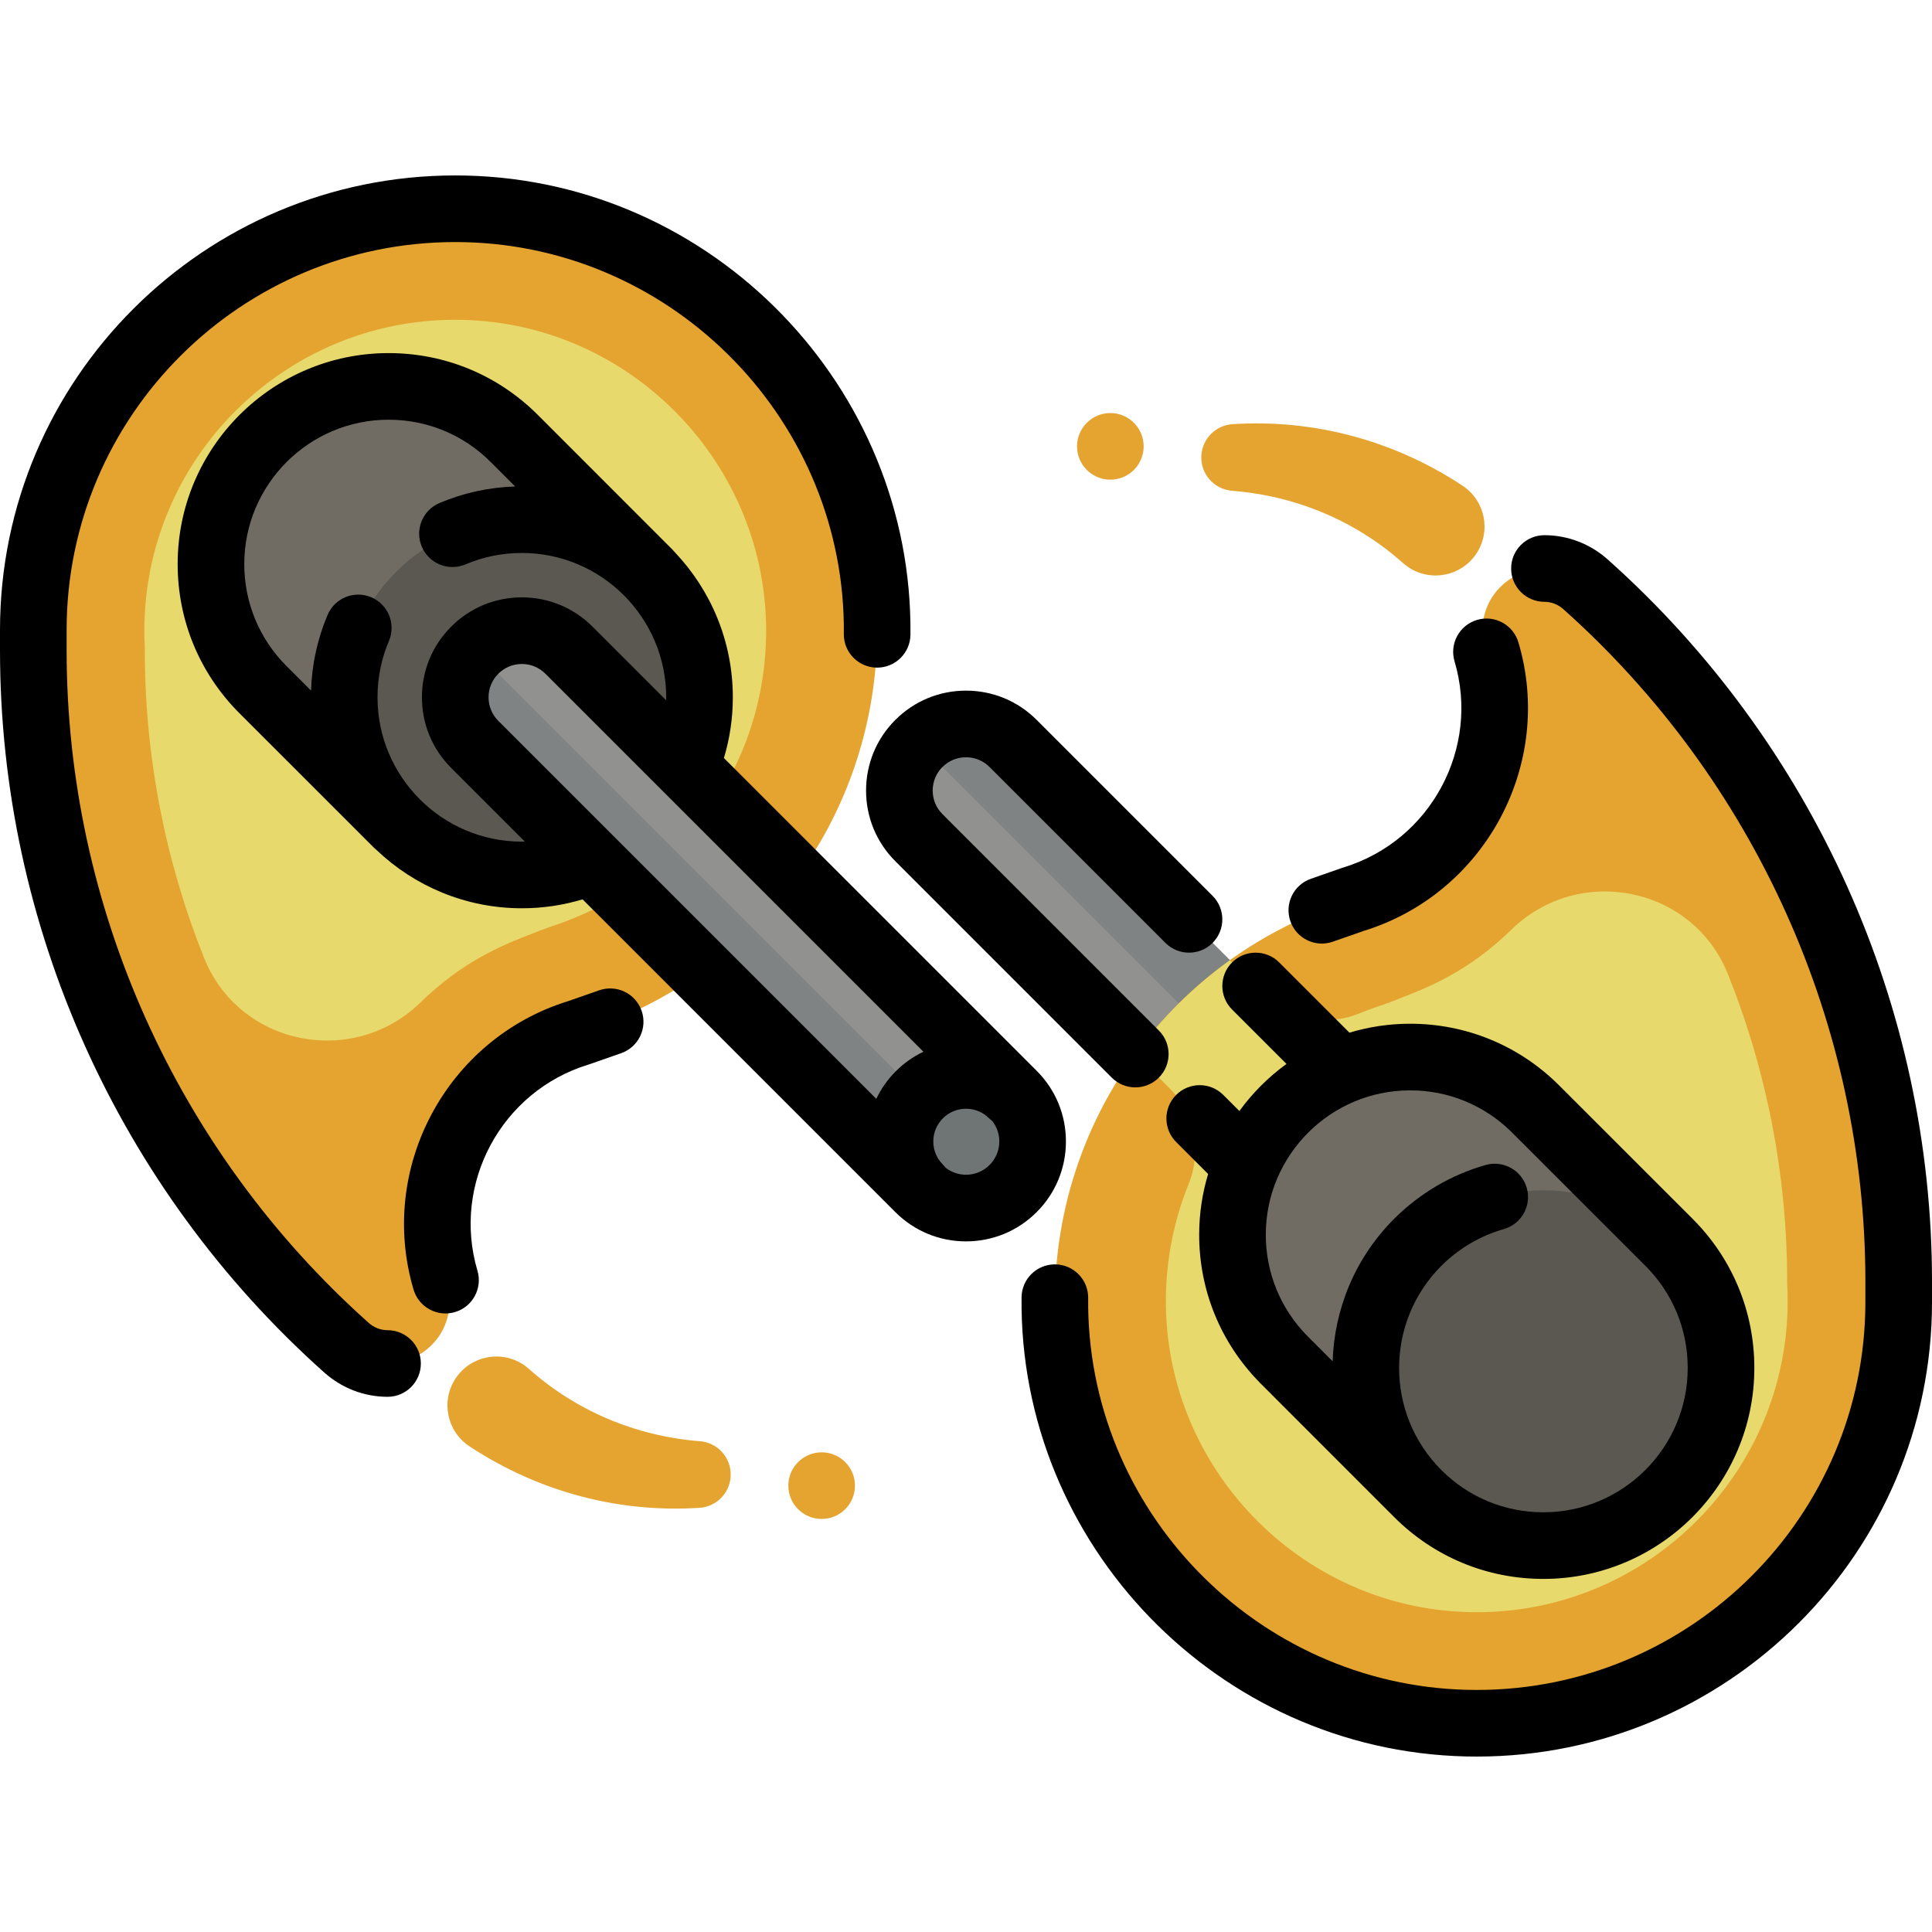
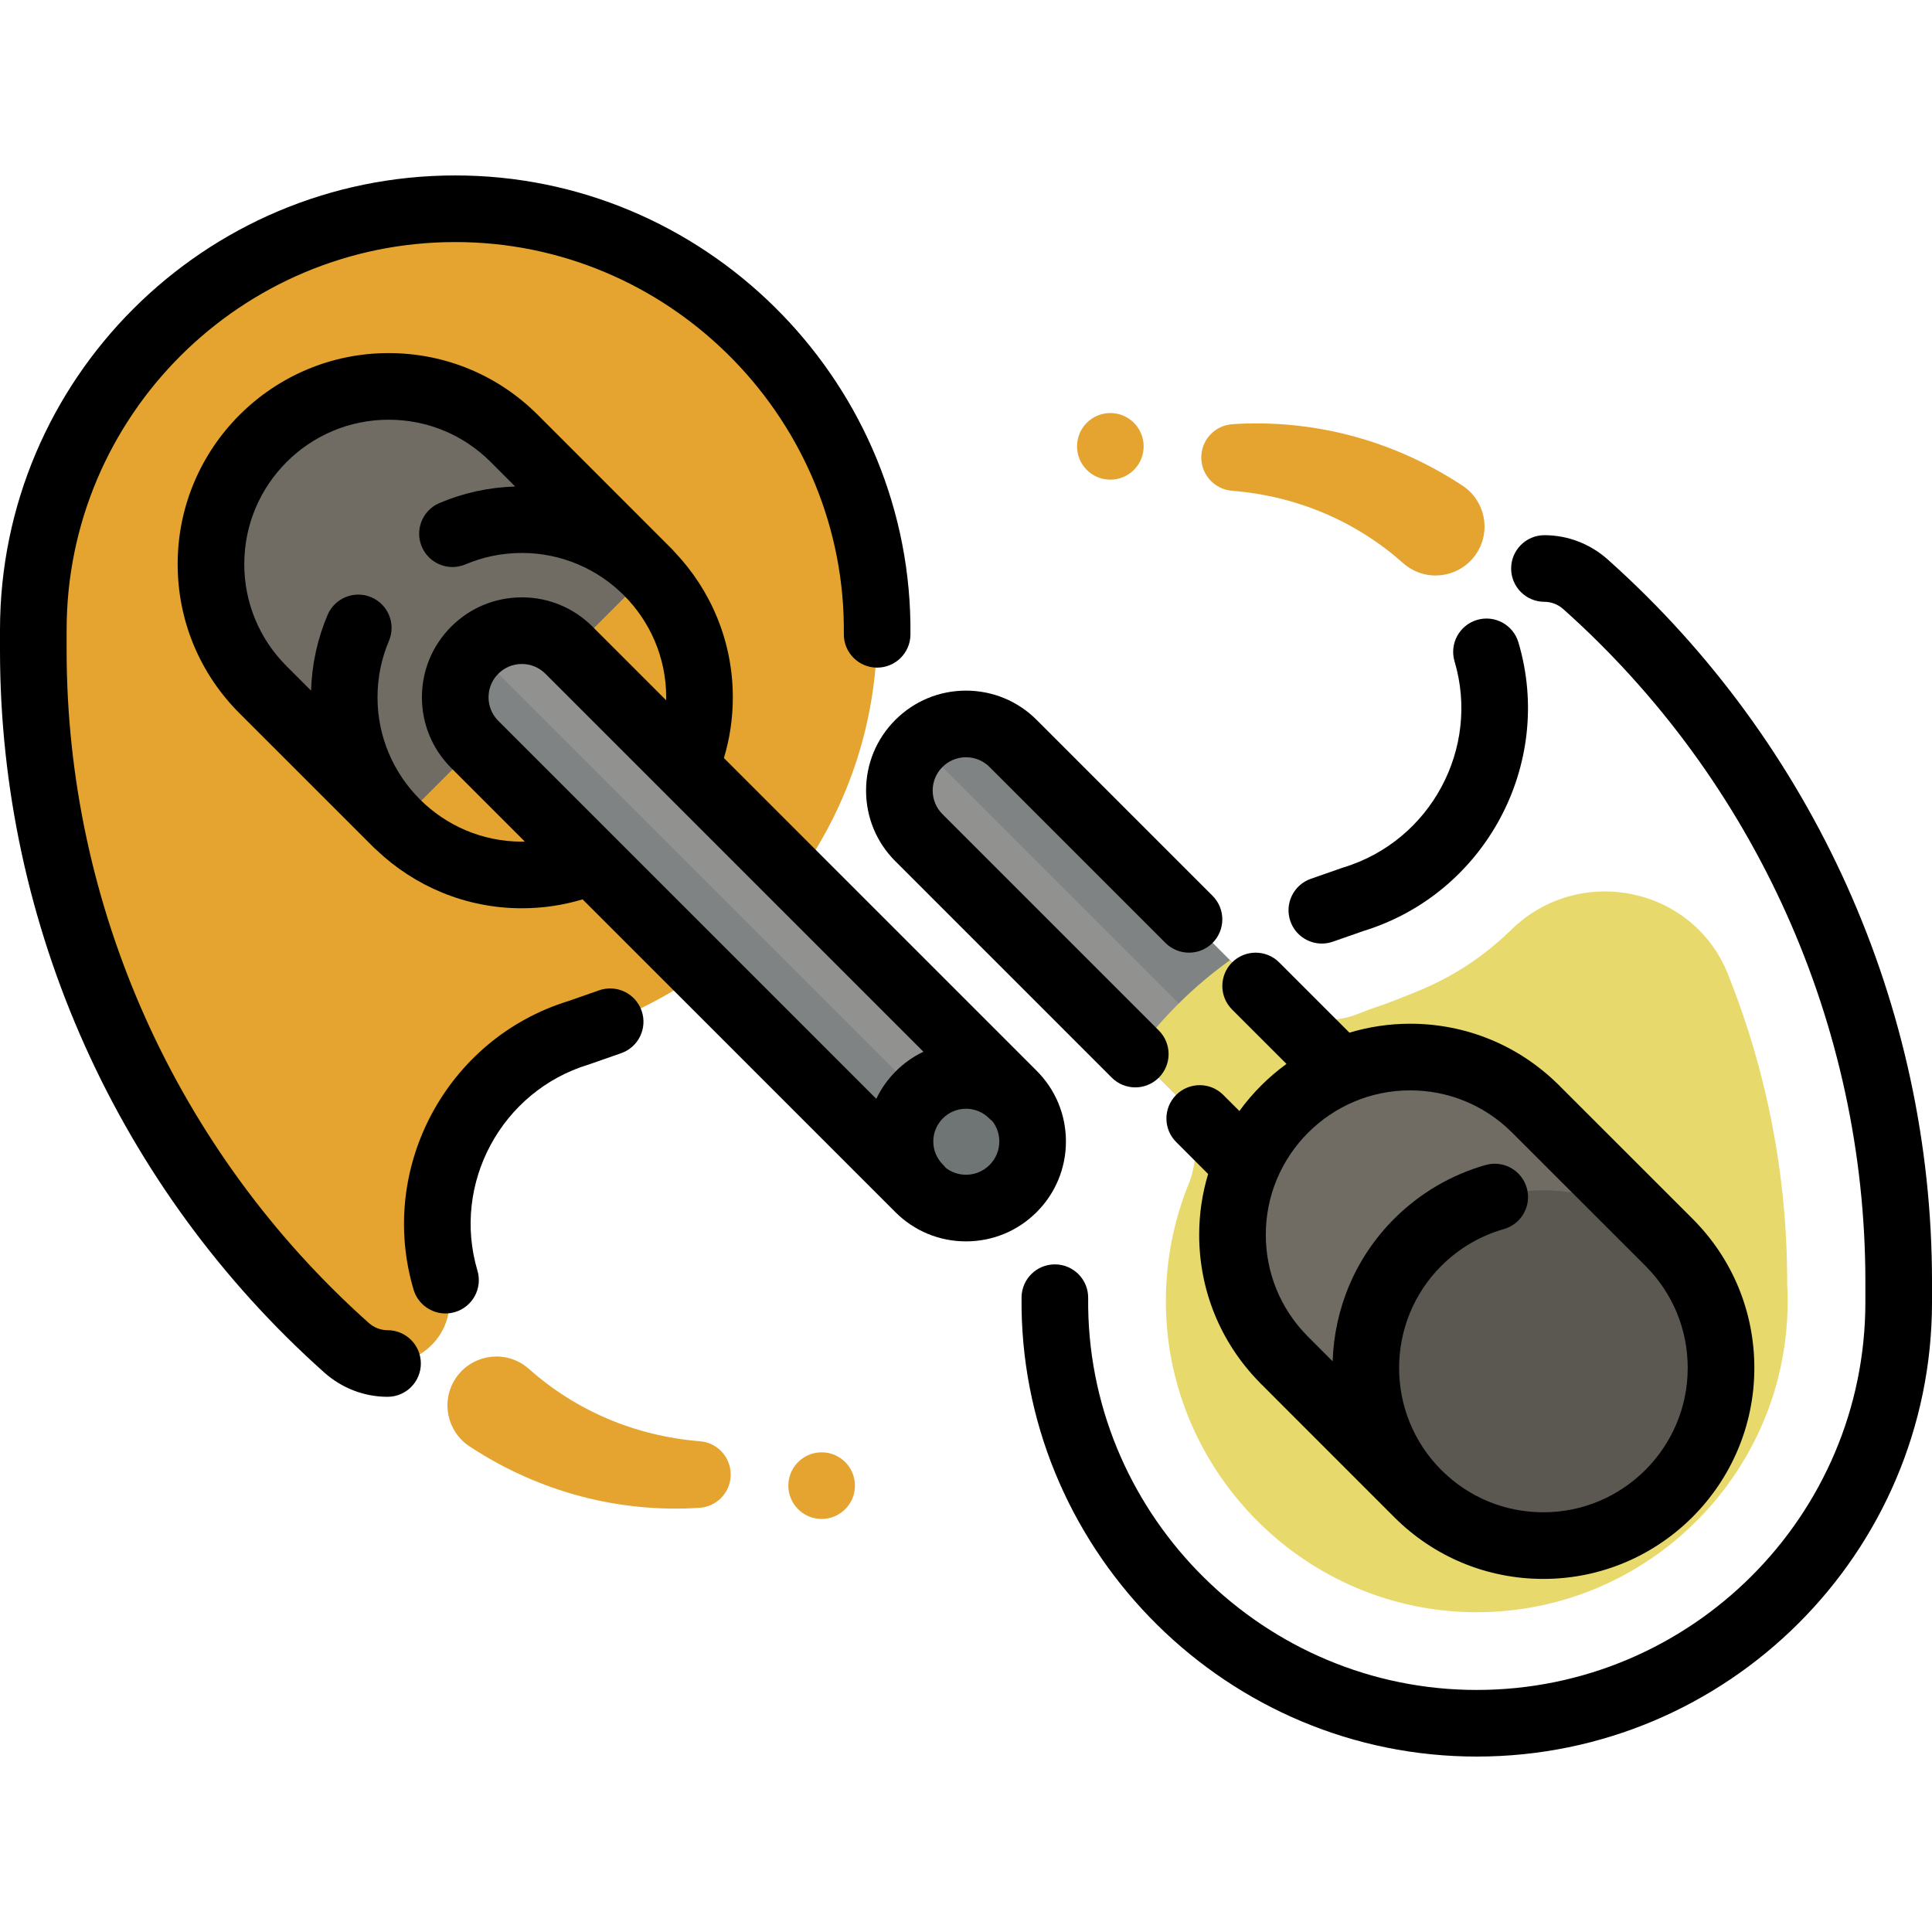
<svg xmlns="http://www.w3.org/2000/svg" height="800px" width="800px" version="1.1" id="Layer_1" viewBox="0 0 512.001 512.001" xml:space="preserve">
  <path style="fill:#E5A430;" d="M102.701,361.343c-3.989,0-7.853-1.489-10.884-4.193c-52.634-46.966-82.99-114.3-82.99-184.771  c0-1.867,0-3.652,0-5.448c0-61.542,50.161-111.611,111.816-111.611c0.892,0,1.798,0.011,2.697,0.032  c60.791,1.432,109.74,52.011,109.113,112.749c-0.472,45.906-28.553,86.129-70.754,102.672l0,0l-8.33,2.91  c-27.781,8.476-43.538,37.819-35.303,65.567c1.835,4.865,1.275,10.254-1.557,14.594C113.489,358.47,108.199,361.343,102.701,361.343  C102.702,361.343,102.702,361.343,102.701,361.343z" />
-   <path style="fill:#E7D96B;" d="M122.646,84.77c-0.666-0.016-1.339-0.025-2.002-0.025c-45.431,0-82.391,36.961-82.391,82.391  c0,1.409,0.036,2.851,0.109,4.284l0.022,0.45v0.451c-0.02,28.218,5.425,55.869,15.7,81.537  c9.308,23.251,39.423,29.288,57.352,11.802c2.589-2.525,5.357-4.889,8.289-7.071c5.45-4.056,11.483-7.262,17.795-9.773l4.745-1.887  c1.669-0.664,3.37-1.245,5.069-1.826c33.068-11.279,55.335-41.929,55.697-77.098C203.492,123.167,167.432,85.826,122.646,84.77z" />
  <g>
    <path style="fill:#E5A430;" d="M185.379,399.588c-10.393,0.68-21.041-0.302-31.354-3.024c-10.315-2.712-20.285-7.148-29.37-13.115   l-0.227-0.149c-5.986-3.932-7.652-11.974-3.719-17.96c3.932-5.986,11.974-7.652,17.96-3.719c0.518,0.34,1.058,0.762,1.51,1.159   c6.057,5.401,13.068,9.882,20.721,13.148c7.649,3.272,15.938,5.318,24.479,6.006l0.133,0.011c4.869,0.392,8.499,4.659,8.107,9.528   C193.262,395.905,189.692,399.31,185.379,399.588z" />
    <circle style="fill:#E5A430;" cx="217.747" cy="393.711" r="8.828" />
  </g>
  <path style="fill:#706B63;" d="M105.384,218.442l-35.686-35.671c-8.52-8.519-13.79-20.289-13.79-33.291  c0-26.001,21.079-47.08,47.08-47.08c13.001,0,24.771,5.269,33.291,13.79l35.672,35.685L105.384,218.442z" />
-   <path style="fill:#5B5751;" d="M181.653,203.177c2.399-5.648,3.726-11.862,3.726-18.386c0-26.001-21.079-47.08-47.08-47.08  s-47.08,21.079-47.08,47.08s21.079,47.08,47.08,47.08c6.524,0,12.736-1.328,18.386-3.728L181.653,203.177z" />
  <path style="fill:#91928F;" d="M268.483,290.009l-86.832-86.832l-30.869-30.869c-6.894-6.894-18.073-6.894-24.968,0  s-6.895,18.073,0,24.968l30.869,30.869l86.832,86.832c3.447,3.447,7.966,5.172,12.483,5.172c4.517,0,9.037-1.724,12.483-5.172  C275.379,308.082,275.379,296.903,268.483,290.009z" />
  <path style="fill:#7F8383;" d="M125.815,197.275l30.869,30.869l86.832,86.832c3.447,3.447,7.966,5.172,12.483,5.172  c4.517,0,9.037-1.724,12.483-5.172L125.815,172.308C118.919,179.202,118.919,190.381,125.815,197.275z" />
  <circle style="fill:#6F7475;" cx="256" cy="302.493" r="17.655" />
  <path style="fill:#91928F;" d="M243.517,221.992l86.832,86.832l30.869,30.869c6.894,6.894,18.073,6.894,24.968,0  c6.895-6.894,6.895-18.073,0-24.968l-30.869-30.869l-86.832-86.832c-3.447-3.447-7.966-5.172-12.483-5.172  s-9.037,1.724-12.483,5.172C236.621,203.919,236.621,215.098,243.517,221.992z" />
  <path style="fill:#7F8383;" d="M386.185,314.726l-30.869-30.87l-86.832-86.832c-3.447-3.447-7.966-5.172-12.483-5.172  c-4.517,0-9.037,1.724-12.483,5.172l142.669,142.669C393.081,332.799,393.081,321.62,386.185,314.726z" />
-   <path style="fill:#E5A430;" d="M409.299,150.658c3.989,0,7.853,1.489,10.884,4.193c52.634,46.966,82.99,114.3,82.99,184.771  c0,1.867,0,3.652,0,5.448c0,61.542-50.161,111.611-111.816,111.611c-0.892,0-1.798-0.011-2.697-0.032  c-60.791-1.432-109.74-52.011-109.112-112.749c0.472-45.906,28.553-86.129,70.754-102.672l0,0l8.33-2.91  c27.781-8.476,43.538-37.819,35.303-65.567c-1.835-4.865-1.275-10.255,1.557-14.594  C398.511,153.531,403.801,150.658,409.299,150.658C409.298,150.658,409.298,150.658,409.299,150.658z" />
  <path style="fill:#E7D96B;" d="M473.638,340.581l-0.022-0.45v-0.451c0.02-28.218-5.425-55.869-15.7-81.537  c-9.308-23.252-39.424-29.282-57.357-11.797c-2.581,2.516-5.338,4.873-8.258,7.048c-5.457,4.064-11.498,7.277-17.82,9.792  l-4.89,1.944c-1.575,0.626-3.178,1.175-4.782,1.72c-1.601,0.543-3.176,1.131-4.725,1.763c-8.689,3.549-18.676,1.336-25.313-5.301  l-8.838-8.838c-9.69,6.944-18.134,15.351-25.068,24.867l9.197,9.197c6.631,6.631,8.446,16.566,4.926,25.26  c-3.799,9.381-5.91,19.582-6.019,30.197c-0.463,44.839,35.598,82.179,80.384,83.236c0.666,0.016,1.339,0.025,2.002,0.025  c45.431,0,82.391-36.961,82.391-82.391C473.747,343.456,473.711,342.014,473.638,340.581z" />
  <g>
    <path style="fill:#E5A430;" d="M326.621,112.413c10.393-0.68,21.041,0.302,31.354,3.024c10.315,2.712,20.285,7.148,29.37,13.115   l0.227,0.149c5.986,3.932,7.652,11.974,3.719,17.96c-3.932,5.986-11.974,7.652-17.96,3.719c-0.518-0.34-1.058-0.762-1.51-1.159   c-6.057-5.401-13.068-9.882-20.721-13.148c-7.649-3.272-15.938-5.318-24.479-6.006l-0.133-0.011   c-4.869-0.392-8.499-4.659-8.107-9.528C318.738,116.096,322.308,112.691,326.621,112.413z" />
    <circle style="fill:#E5A430;" cx="294.253" cy="118.29" r="8.828" />
  </g>
  <path style="fill:#706B63;" d="M376.096,396.171L340.411,360.5c-8.52-8.519-13.79-20.289-13.79-33.291  c0-26.001,21.079-47.08,47.08-47.08c13.001,0,24.771,5.27,33.291,13.79l35.672,35.685L376.096,396.171z" />
  <circle style="fill:#5B5751;" cx="409.012" cy="362.52" r="47.08" />
  <path d="M282.483,302.493c0-7.074-2.755-13.724-7.758-18.726l-82.882-82.882c1.564-5.195,2.363-10.585,2.363-16.093  c0-14.888-5.86-28.425-15.382-38.454c-0.195-0.242-0.405-0.478-0.631-0.704l-35.673-35.685  c-10.558-10.56-24.597-16.376-39.532-16.376c-30.827,0-55.908,25.081-55.908,55.908c0,14.934,5.816,28.973,16.377,39.535  l35.686,35.671c0.221,0.221,0.453,0.427,0.691,0.62c10.03,9.528,23.572,15.393,38.465,15.393c5.508,0,10.897-0.799,16.093-2.362  l82.882,82.882c5.002,5.001,11.652,7.757,18.726,7.757s13.724-2.755,18.725-7.757C279.729,316.218,282.483,309.568,282.483,302.493z   M232.228,291.204l-69.38-69.38c-0.009-0.009-0.019-0.019-0.028-0.028l-30.764-30.764c-1.668-1.667-2.586-3.884-2.586-6.242  s0.918-4.575,2.586-6.242c1.668-1.668,3.884-2.586,6.242-2.586c2.358,0,4.575,0.918,6.242,2.586l30.759,30.759  c0.012,0.012,0.025,0.024,0.036,0.036l69.377,69.377C239.255,281.322,234.829,285.747,232.228,291.204z M138.299,223.044  c-21.092,0-38.253-17.16-38.253-38.253c0-5.186,1.017-10.211,3.023-14.934c1.906-4.488-0.187-9.67-4.675-11.576  c-4.487-1.903-9.67,0.188-11.575,4.675c-2.708,6.378-4.169,13.121-4.384,20.066l-6.495-6.492  c-7.226-7.224-11.204-16.83-11.204-27.049c0-21.093,17.161-38.253,38.253-38.253c10.219,0,19.824,3.979,27.048,11.204l6.492,6.496  c-6.946,0.214-13.69,1.676-20.068,4.384c-4.488,1.906-6.581,7.088-4.675,11.576c1.906,4.488,7.088,6.579,11.576,4.675  c4.723-2.006,9.749-3.023,14.936-3.023c21.092,0,38.253,17.16,38.253,38.253c0,0.261-0.014,0.52-0.019,0.782l-19.507-19.51  c-5.002-5.001-11.651-7.757-18.726-7.757c-7.075,0-13.724,2.755-18.725,7.757c-5.003,5.001-7.758,11.651-7.758,18.726  c0,7.075,2.755,13.725,7.758,18.726l19.507,19.507C138.819,223.03,138.56,223.044,138.299,223.044z M262.242,308.734  c-1.668,1.668-3.884,2.586-6.242,2.586c-1.975,0-3.846-0.652-5.384-1.842c-0.23-0.297-0.472-0.586-0.744-0.858  c-1.637-1.636-2.538-3.812-2.538-6.128c0-4.779,3.888-8.665,8.665-8.665c2.315,0,4.491,0.902,6.128,2.538  c0.273,0.272,0.563,0.516,0.859,0.745c1.189,1.537,1.841,3.409,1.841,5.382C264.828,304.85,263.91,307.068,262.242,308.734z" />
  <path d="M102.701,352.516c-1.817,0-3.597-0.694-5.006-1.95c-50.867-45.39-80.04-110.335-80.04-178.185v-5.448  c0-56.674,46.2-102.784,102.989-102.784c0.82,0,1.656,0.009,2.488,0.029c55.99,1.318,101.071,47.897,100.493,103.834  c-0.051,4.875,3.861,8.868,8.736,8.918c0.032,0,0.062,0,0.093,0c4.833,0,8.776-3.894,8.825-8.737  c0.678-65.542-52.137-120.12-117.725-121.665c-0.97-0.024-1.948-0.034-2.912-0.034C54.12,46.493,0,100.521,0,166.931v5.448  c0,72.875,31.324,142.622,85.943,191.361c4.652,4.145,10.604,6.43,16.759,6.43c4.875,0,8.828-3.951,8.828-8.828  C111.53,356.467,107.576,352.516,102.701,352.516z" />
  <path d="M126.529,336.739c-6.848-23.074,6.349-47.574,29.417-54.611c0.113-0.034,0.224-0.072,0.334-0.109l8.33-2.91  c4.603-1.608,7.031-6.643,5.424-11.245c-1.607-4.602-6.644-7.029-11.244-5.424l-8.171,2.854  c-32.198,9.929-50.594,44.191-41.015,76.468c1.138,3.836,4.652,6.318,8.459,6.318c0.832,0,1.677-0.119,2.515-0.367  C125.252,346.326,127.915,341.412,126.529,336.739z" />
  <path d="M229.517,209.509c0,7.075,2.754,13.725,7.757,18.726l57.348,57.348c1.723,1.723,3.983,2.585,6.242,2.585  s4.519-0.862,6.242-2.585c3.447-3.449,3.447-9.037,0-12.485l-57.348-57.348c-1.668-1.667-2.585-3.884-2.585-6.242  s0.918-4.575,2.586-6.242c1.668-1.668,3.884-2.586,6.242-2.586c2.358,0,4.575,0.918,6.242,2.586l46.618,46.618  c3.447,3.446,9.037,3.446,12.483,0c3.447-3.449,3.447-9.037,0-12.485l-46.617-46.618c-5.002-5.001-11.652-7.757-18.726-7.757  s-13.724,2.755-18.725,7.757C232.271,195.783,229.517,202.434,229.517,209.509z" />
  <path d="M426.057,148.26c-4.652-4.145-10.604-6.43-16.759-6.43c-4.875,0-8.828,3.951-8.828,8.828c0,4.876,3.952,8.828,8.828,8.828  c1.817,0,3.597,0.694,5.006,1.95c50.868,45.39,80.042,110.335,80.042,178.185v5.448c0,56.674-46.2,102.784-102.988,102.784  c-0.82,0-1.656-0.009-2.488-0.029c-55.99-1.318-101.071-47.897-100.493-103.834c0.051-4.875-3.861-8.868-8.736-8.918  c-0.032,0-0.062,0-0.093,0c-4.833,0-8.776,3.894-8.825,8.737c-0.678,65.542,52.137,120.12,117.725,121.665  c0.97,0.024,1.948,0.034,2.912,0.034c66.524,0,120.644-54.028,120.644-120.439v-5.448C512,266.747,480.676,196.999,426.057,148.26z" />
  <path d="M385.471,175.262c6.848,23.074-6.349,47.574-29.417,54.611c-0.113,0.034-0.224,0.072-0.334,0.109l-8.33,2.91  c-4.603,1.608-7.031,6.643-5.424,11.245c1.271,3.64,4.685,5.919,8.334,5.919c0.965,0,1.948-0.16,2.911-0.496l8.171-2.854  c32.198-9.929,50.594-44.191,41.015-76.468c-1.388-4.674-6.302-7.339-10.974-5.952C386.748,165.676,384.085,170.59,385.471,175.262z  " />
  <path d="M333.719,366.272c0.031,0.031,0.055,0.065,0.086,0.095l0.099,0.099c0.089,0.091,0.173,0.187,0.264,0.278  c0.044,0.044,0.091,0.08,0.135,0.122l35.164,35.176c0.004,0.004,0.007,0.008,0.011,0.012c0.004,0.004,0.008,0.007,0.012,0.011  c10.558,10.552,24.591,16.364,39.521,16.364c30.827,0,55.908-25.081,55.908-55.908c0-14.934-5.816-28.973-16.377-39.535  l-35.164-35.149c-0.049-0.052-0.093-0.108-0.144-0.159c-0.107-0.107-0.219-0.205-0.326-0.311l-0.052-0.051  c-0.015-0.015-0.033-0.029-0.049-0.045c-10.508-10.298-24.369-15.971-39.105-15.971c-5.591,0-10.989,0.835-16.086,2.369  l-18.617-18.617c-3.447-3.446-9.037-3.446-12.483,0c-3.447,3.449-3.447,9.037,0,12.485l14.416,14.415  c-4.789,3.478-9.007,7.694-12.485,12.485l-4.269-4.269c-3.446-3.447-9.036-3.449-12.483-0.001c-3.447,3.447-3.447,9.037,0,12.483  l8.47,8.471c-1.536,5.099-2.371,10.497-2.371,16.087C317.793,341.927,323.45,355.766,333.719,366.272z M400.399,299.827  l35.661,35.645c7.226,7.224,11.204,16.83,11.204,27.049c0,21.093-17.161,38.253-38.253,38.253c-10.219,0-19.824-3.979-27.048-11.204  l-0.001-0.001c-14.914-14.914-14.914-39.183,0-54.098c4.61-4.61,10.338-7.98,16.564-9.748c4.69-1.331,7.413-6.211,6.083-10.903  c-1.331-4.688-6.212-7.414-10.903-6.082c-9.117,2.587-17.495,7.514-24.229,14.248c-10.454,10.454-15.88,24.053-16.308,37.78  l-6.784-6.787c-7.053-7.192-10.938-16.679-10.938-26.769c0-21.093,17.161-38.253,38.253-38.253  C383.758,288.957,393.216,292.819,400.399,299.827z" />
</svg>